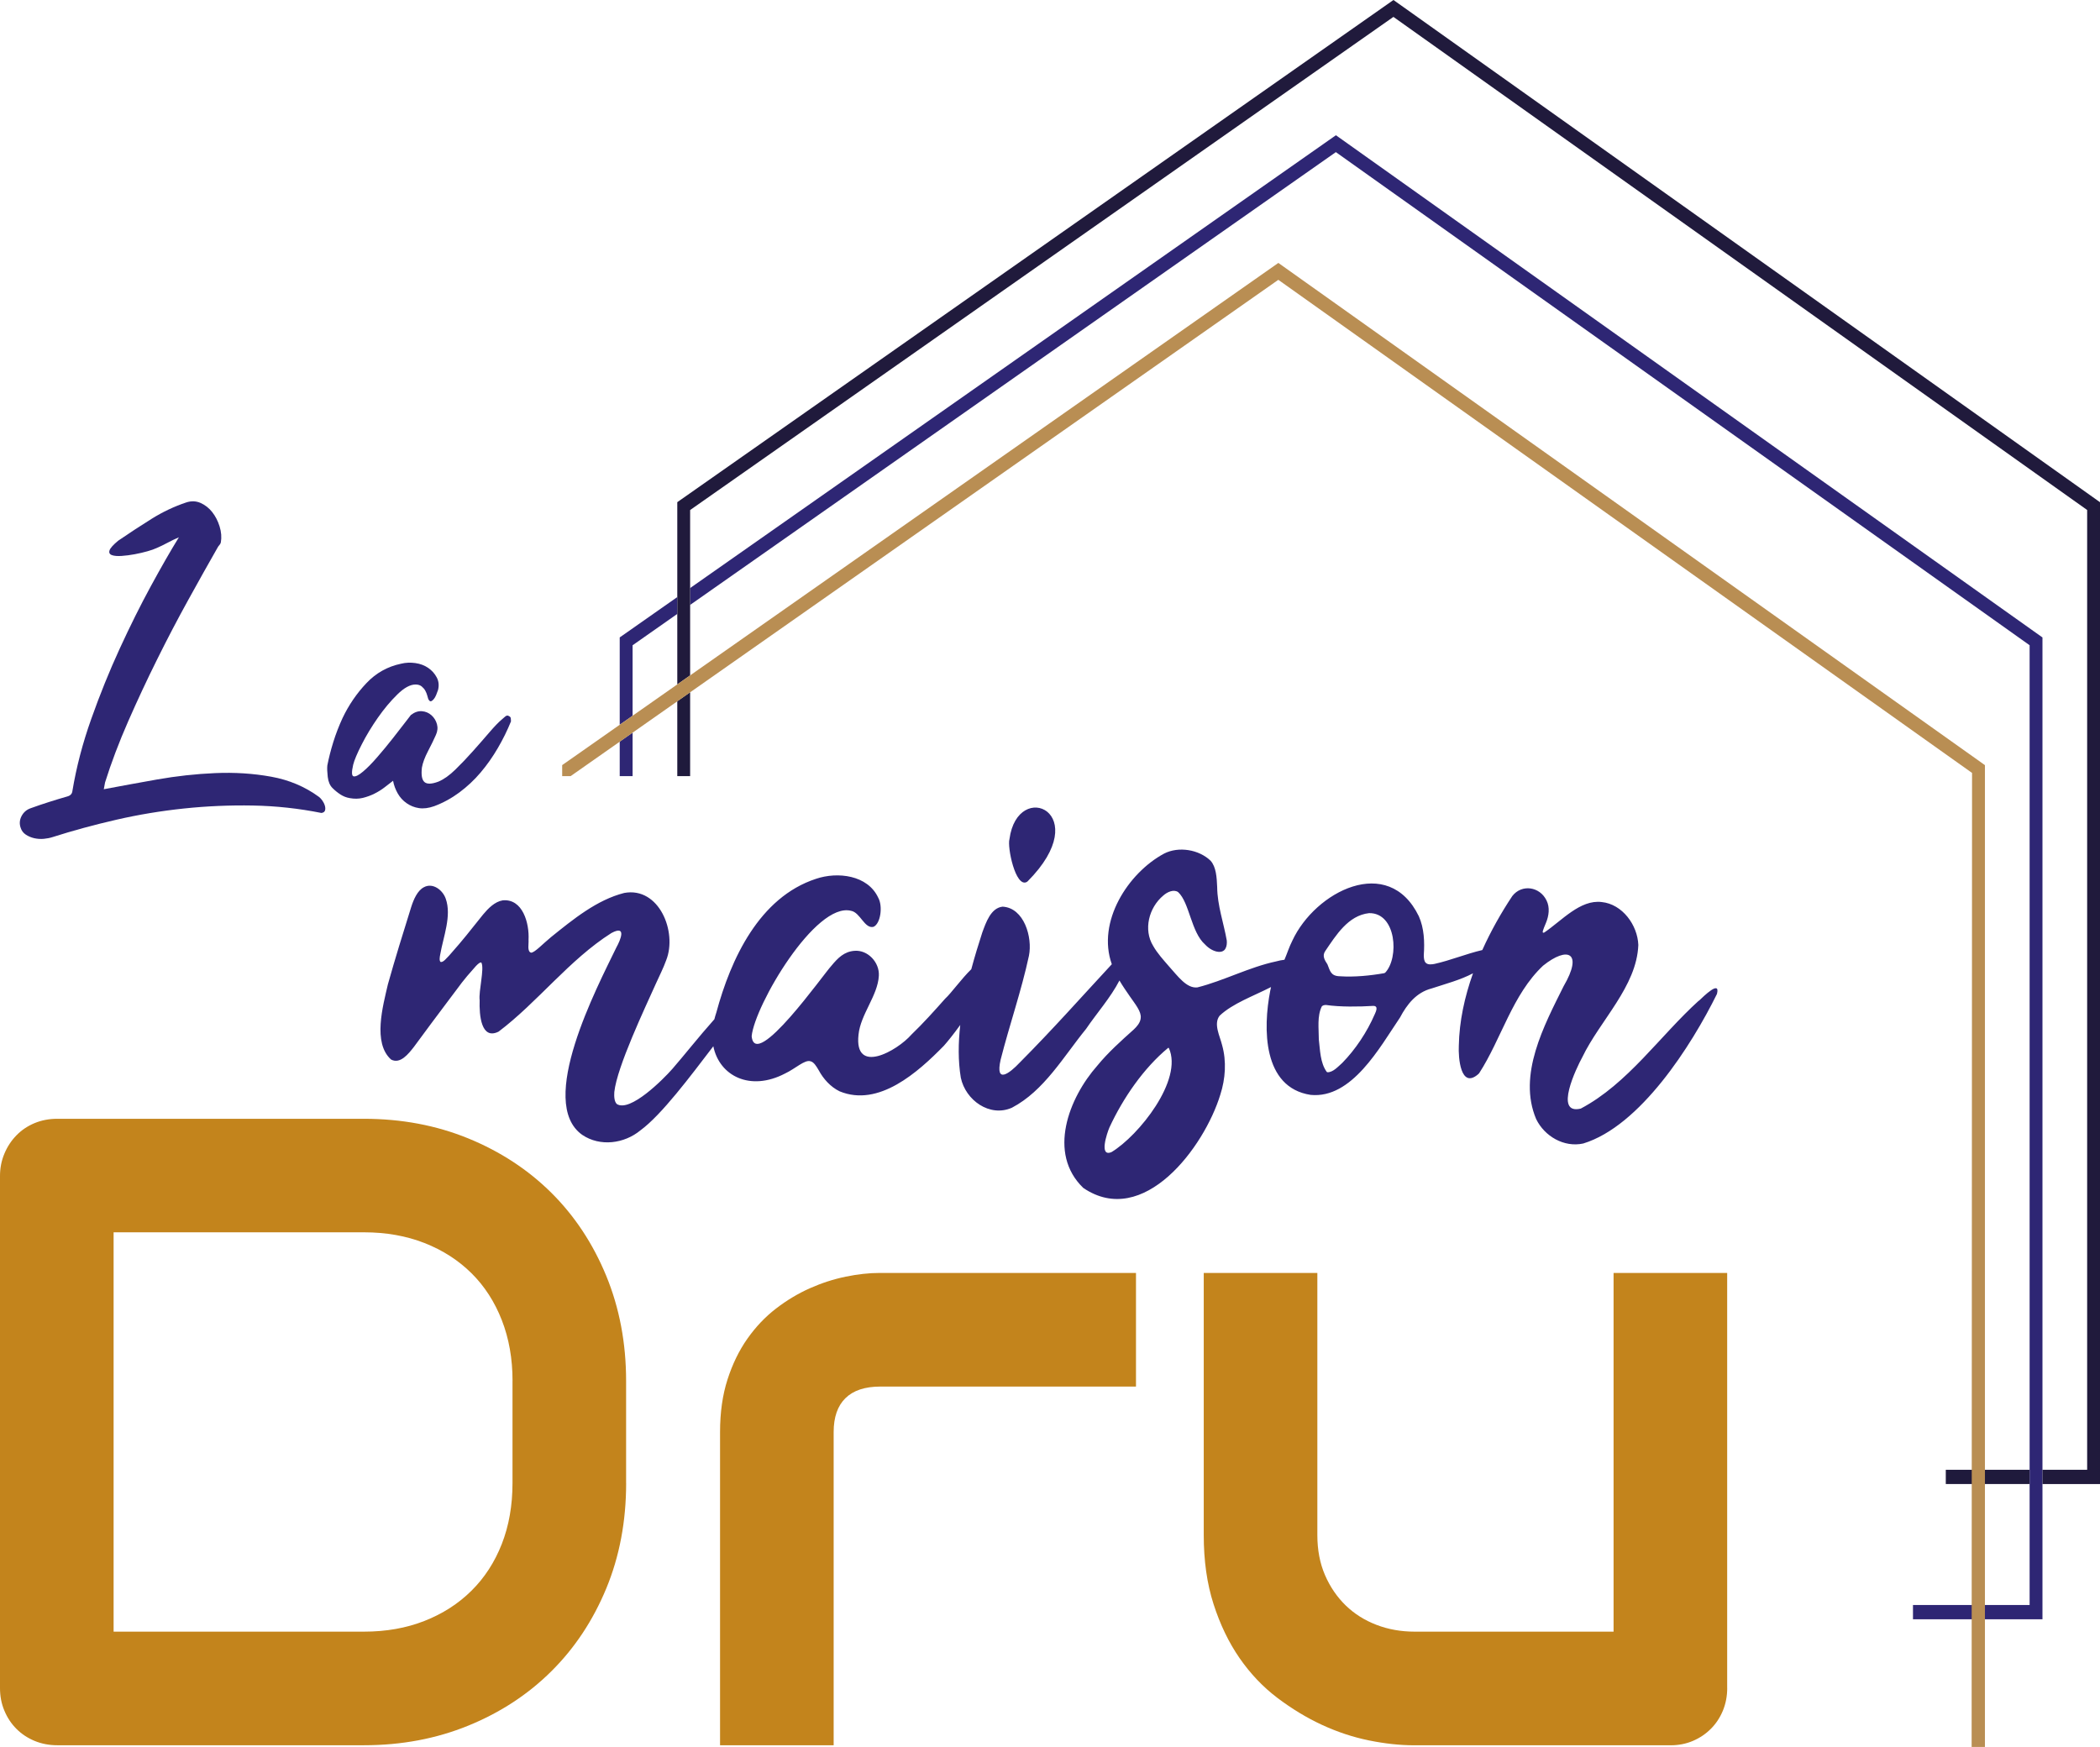
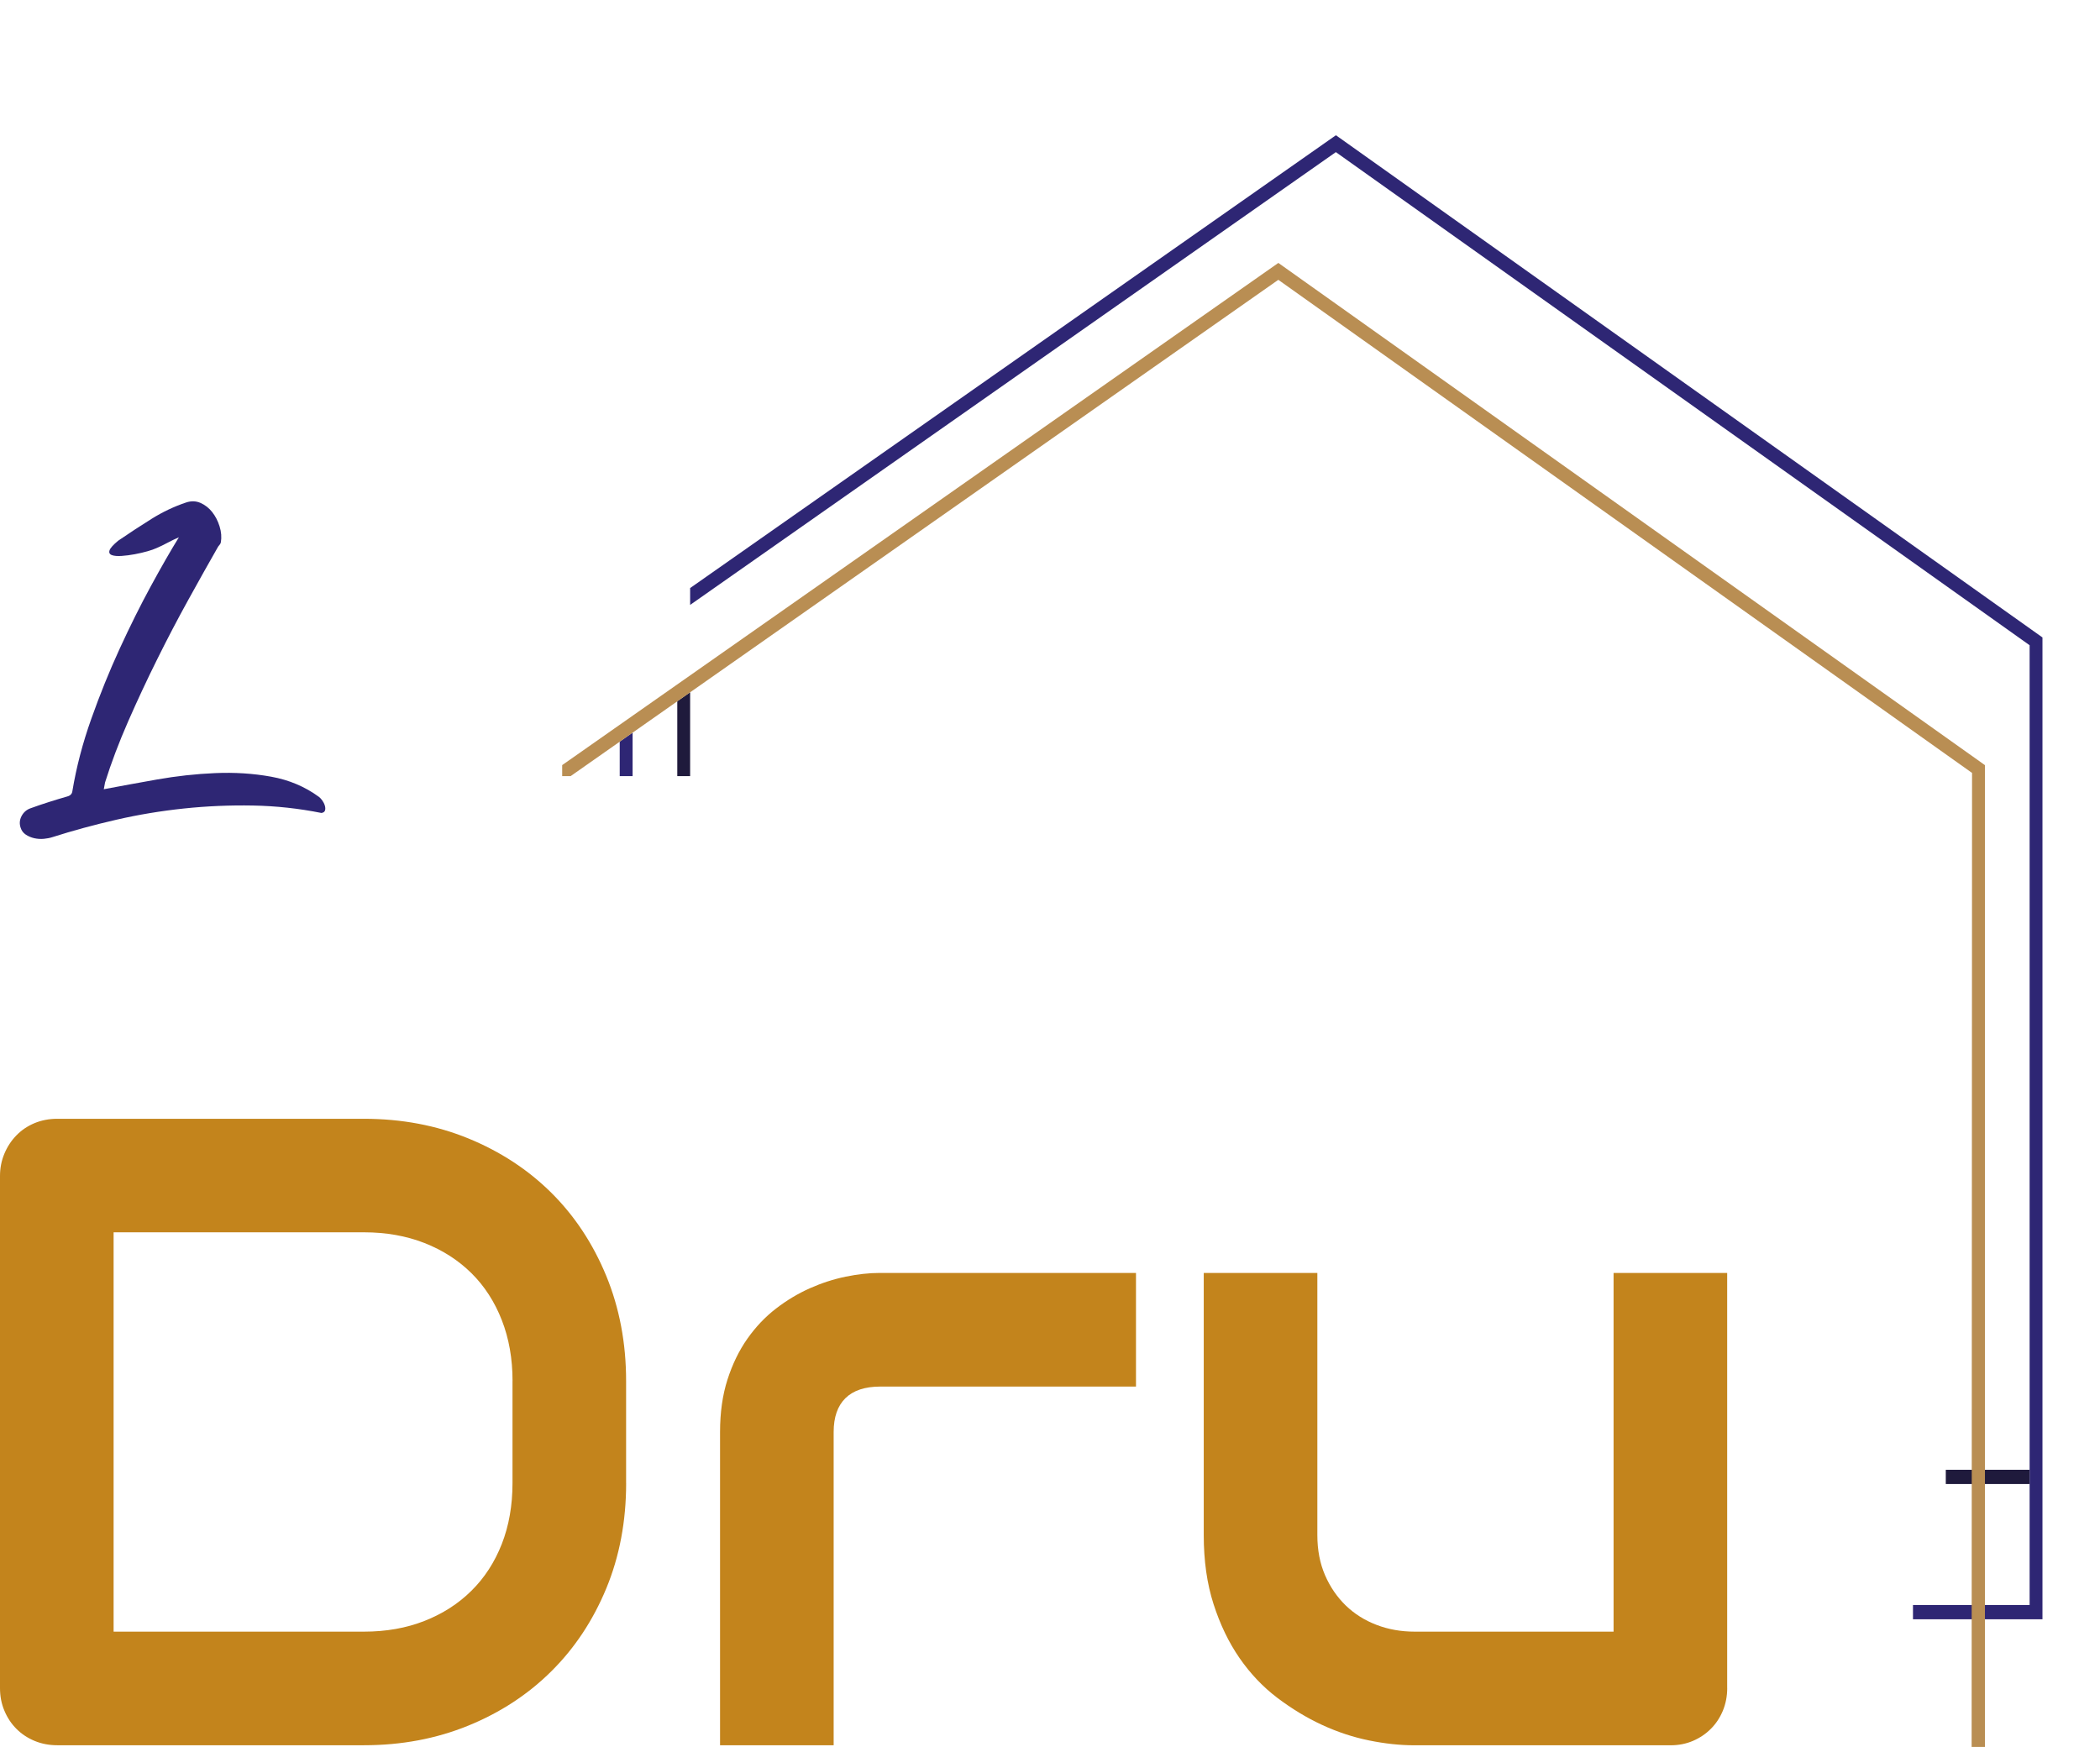
<svg xmlns="http://www.w3.org/2000/svg" id="Calque_1" viewBox="0 0 601.52 500.45">
  <defs>
    <style>
      .cls-1 {
        fill: #c3841c;
      }

      .cls-2 {
        fill: #201a3c;
      }

      .cls-3 {
        fill: #2e2674;
      }

      .cls-4 {
        fill: #1f1a3c;
      }

      .cls-5 {
        fill: #b98e53;
      }
    </style>
  </defs>
  <g>
    <g>
      <polygon class="cls-3" points="177.51 222.33 181.2 222.33 181.2 209.87 177.51 212.45 177.51 222.33" />
      <polygon class="cls-3" points="383.64 39.44 382.66 38.74 197.68 168.46 197.68 173.29 382.64 43.58 581.36 184.84 581.36 421.05 581.36 425.14 581.36 459.79 547.95 459.79 547.95 463.87 585.04 463.87 585.04 425.14 585.04 421.05 585.04 182.61 383.64 39.44" />
-       <polygon class="cls-3" points="177.51 182.6 177.51 207.62 181.2 205.04 181.2 184.85 194 175.87 194 171.04 178.37 182 177.51 182.6" />
    </g>
    <g>
      <rect class="cls-4" x="557.35" y="421.05" width="24" height="4.08" />
-       <polygon class="cls-2" points="400.13 .7 399.14 0 194.85 143.26 194 143.86 194 171.04 194 175.87 194 196.06 197.68 193.48 197.68 173.29 197.68 168.46 197.68 146.11 399.13 4.84 597.84 146.1 597.84 421.05 585.04 421.05 585.04 425.14 601.52 425.14 601.52 143.87 400.13 .7" />
      <polygon class="cls-4" points="194 222.33 197.68 222.33 197.68 198.31 194 200.89 194 222.33" />
    </g>
    <polygon class="cls-5" points="366.17 75.32 161.89 218.58 161.03 219.18 161.03 222.33 163.46 222.33 366.16 80.16 564.87 221.42 564.75 500.45 568.56 500.45 568.56 219.19 366.17 75.32" />
  </g>
  <g>
    <g>
      <path class="cls-1" d="M179.35,424.88c0,10.93-1.9,20.99-5.69,30.16-3.8,9.18-9.04,17.08-15.71,23.71-6.68,6.64-14.6,11.83-23.78,15.58-9.18,3.75-19.15,5.63-29.91,5.63H16.4c-2.34,0-4.51-.42-6.51-1.25-2-.84-3.73-1.98-5.19-3.45-1.46-1.46-2.61-3.19-3.44-5.19C.41,488.08,0,485.91,0,483.57v-146.68c0-2.25.41-4.38,1.25-6.38.83-2,1.98-3.75,3.44-5.25,1.46-1.51,3.19-2.67,5.19-3.51,2-.83,4.17-1.25,6.51-1.25h87.86c10.76,0,20.73,1.88,29.91,5.63,9.17,3.76,17.1,8.95,23.78,15.58,6.67,6.63,11.91,14.56,15.71,23.78,3.79,9.22,5.69,19.26,5.69,30.11v29.28ZM146.81,395.59c0-6.35-1.02-12.15-3.07-17.4-2.05-5.25-4.94-9.74-8.7-13.46-3.75-3.71-8.24-6.59-13.45-8.64-5.22-2.04-11-3.07-17.33-3.07H32.54s0,114.4,0,114.4h71.71c6.34,0,12.12-1.02,17.33-3.07s9.7-4.92,13.45-8.64c3.76-3.71,6.65-8.18,8.7-13.39,2.04-5.21,3.07-11.03,3.07-17.46v-29.28Z" />
      <path class="cls-1" d="M325.4,397.21h-73.22c-4.43,0-7.76,1.11-10.01,3.32-2.25,2.21-3.38,5.44-3.38,9.7v89.74s-32.54,0-32.54,0v-89.74c0-5.59.71-10.6,2.13-15.02,1.42-4.42,3.31-8.32,5.69-11.7,2.38-3.38,5.11-6.26,8.2-8.64,3.09-2.38,6.32-4.31,9.7-5.82,3.38-1.5,6.8-2.61,10.26-3.32,3.46-.71,6.69-1.07,9.7-1.07h73.46s0,32.54,0,32.54Z" />
      <path class="cls-1" d="M494.74,483.57c0,2.34-.42,4.5-1.25,6.51-.84,2-1.98,3.73-3.45,5.19-1.45,1.46-3.17,2.61-5.13,3.45-1.96.83-4.07,1.25-6.32,1.25h-73.59c-4.01,0-8.28-.46-12.82-1.38-4.55-.92-9.03-2.4-13.46-4.44-4.43-2.05-8.7-4.64-12.83-7.76-4.13-3.13-7.74-6.93-10.83-11.39-3.09-4.46-5.57-9.62-7.45-15.46-1.88-5.84-2.81-12.43-2.81-19.77v-75.1s32.54,0,32.54,0v75.1c0,4.25.73,8.07,2.19,11.45,1.46,3.37,3.45,6.28,5.94,8.7,2.5,2.42,5.44,4.27,8.83,5.56,3.38,1.3,7.02,1.94,10.95,1.94h56.94s0-102.76,0-102.76h32.54s0,118.9,0,118.9Z" />
    </g>
    <g>
      <path class="cls-3" d="M44.68,157.07c-.49.24-1.3.53-2.43.85-1.14.32-2.35.61-3.65.85-1.3.24-2.55.41-3.77.49-1.21.08-2.15,0-2.79-.24-.65-.24-.87-.69-.67-1.34.2-.65,1.03-1.58,2.49-2.79,3.32-2.27,6.54-4.37,9.66-6.32,3.12-1.94,6.38-3.48,9.78-4.62,1.46-.49,2.83-.44,4.13.12,1.29.57,2.41,1.44,3.34,2.61.93,1.18,1.64,2.55,2.13,4.13.49,1.58.61,3.1.36,4.56-.08.32-.22.59-.43.79-.2.2-.38.47-.55.79-2.59,4.54-5.39,9.52-8.38,14.95-3,5.43-5.96,11.08-8.87,16.95-2.92,5.87-5.69,11.81-8.32,17.8-2.63,6-4.84,11.83-6.62,17.5l-.36,1.94c4.7-.89,9.8-1.82,15.31-2.8,5.51-.97,11.04-1.58,16.59-1.82,5.55-.24,10.9.1,16.04,1.03,5.14.93,9.7,2.86,13.67,5.77.32.24.65.59.97,1.03.32.45.57.93.73,1.46.16.53.18.99.06,1.4-.12.4-.47.65-1.03.73-6.48-1.3-13.02-2.01-19.62-2.13-6.6-.12-13.19.16-19.75.85-6.56.69-13.02,1.76-19.38,3.22-6.36,1.46-12.46,3.12-18.29,4.98-.73.24-1.56.4-2.49.49-.93.08-1.84.02-2.73-.18-.89-.2-1.7-.55-2.43-1.03-.73-.49-1.21-1.14-1.46-1.94-.4-1.14-.32-2.25.24-3.34.57-1.09,1.42-1.84,2.55-2.25,1.78-.65,3.56-1.25,5.35-1.82,1.78-.57,3.52-1.09,5.22-1.58.89-.24,1.38-.77,1.46-1.58,1.13-6.8,2.93-13.69,5.41-20.66,2.47-6.97,5.18-13.67,8.14-20.11,2.96-6.44,5.93-12.41,8.93-17.92,3-5.51,5.67-10.17,8.02-13.97-1.14.49-2.23,1.01-3.28,1.58-1.05.57-2.15,1.09-3.28,1.58Z" />
-       <path class="cls-3" d="M112.6,223.66c-.73.57-1.54,1.2-2.43,1.88-.89.69-1.87,1.3-2.92,1.82-1.05.53-2.17.93-3.34,1.22-1.17.28-2.41.3-3.71.06-.97-.16-1.86-.51-2.67-1.03-.81-.53-1.58-1.15-2.31-1.88-.73-.73-1.17-1.78-1.34-3.16-.16-1.38-.2-2.47-.12-3.28.41-2.11.97-4.33,1.7-6.68.73-2.35,1.62-4.66,2.67-6.93,1.78-3.73,4.05-7.05,6.81-9.96,2.75-2.92,6.07-4.78,9.96-5.59,1.29-.32,2.65-.38,4.07-.18,1.42.2,2.65.67,3.71,1.4,1.05.73,1.86,1.64,2.43,2.73.57,1.09.69,2.29.36,3.59-.16.49-.34.97-.55,1.46-.2.49-.45.89-.73,1.22-.28.32-.55.51-.79.55-.24.04-.49-.18-.73-.67-.08-.24-.18-.59-.3-1.03-.12-.44-.3-.89-.55-1.34-.24-.44-.59-.85-1.03-1.22-.45-.36-1.03-.55-1.76-.55-1.54,0-3.28.95-5.22,2.86-1.95,1.9-3.81,4.13-5.59,6.68s-3.32,5.1-4.62,7.66c-1.3,2.55-2.11,4.48-2.43,5.77-.49,2.11-.45,3.22.12,3.34.57.12,1.46-.32,2.67-1.34,1.22-1.01,2.59-2.41,4.13-4.19,1.54-1.78,3-3.54,4.37-5.29,1.38-1.74,2.57-3.28,3.59-4.62,1.01-1.34,1.56-2.04,1.64-2.13,1.05-.81,2.1-1.17,3.16-1.09,1.05.08,1.96.47,2.73,1.15.77.69,1.3,1.54,1.58,2.55.28,1.01.18,2.05-.3,3.1-.57,1.3-1.32,2.84-2.25,4.62-.93,1.78-1.52,3.36-1.76,4.74-.24,2.11,0,3.48.73,4.13.73.65,2.07.61,4.01-.12,1.54-.65,3.16-1.8,4.86-3.46,1.7-1.66,3.38-3.42,5.04-5.29,1.66-1.86,3.22-3.65,4.68-5.35,1.46-1.7,2.67-2.96,3.65-3.77.24-.24.55-.5.91-.79.36-.28.67-.34.91-.18.4.16.63.39.67.67.04.28.06.59.06.91-1.05,2.59-2.31,5.15-3.77,7.65-1.46,2.51-3.1,4.84-4.92,6.99-1.82,2.15-3.85,4.05-6.08,5.71-2.23,1.66-4.64,2.98-7.23,3.95-1.62.57-3.08.75-4.37.55-1.3-.2-2.47-.67-3.52-1.4-1.05-.73-1.9-1.66-2.55-2.8-.65-1.13-1.1-2.35-1.34-3.64Z" />
    </g>
    <g>
-       <path class="cls-3" d="M294.07,252.68l.28-.2c19.48-19.58-2.85-29.6-5.2-12.1-.68,2.24,1.71,13.91,4.92,12.3Z" />
-       <path class="cls-3" d="M486.6,286.66c-11.16,10.11-20.33,23.79-33.81,30.92-7.79,1.87-1.19-11.74.44-14.72,5.06-10.53,15.59-20.23,16.05-32.16-.22-5.69-4.56-11.69-10.49-12.29-6.17-.77-11.43,5.33-16.44,8.72-.88.37-.36-.74.45-2.7.87-2.07,1.19-4.46.19-6.47-1.92-4-7.11-4.76-9.81-1.27-3.19,4.8-6.14,10.02-8.59,15.47-4.67,1.09-9.08,2.95-13.68,3.97-.78.15-1.75.26-2.34-.17l-.18-.15c-.51-.51-.56-1.45-.56-2.23.26-3.73.11-7.67-1.42-11.1-8.72-17.95-29.69-7.08-36.23,6.99-.9,1.76-1.49,3.67-2.26,5.47-.79.09-1.62.26-2.41.48-7.7,1.64-14.93,5.52-22.52,7.44-3.09.36-5.58-3.19-8.2-6.09-1.6-1.86-3.28-3.68-4.49-5.82-2.82-4.62-1.25-10.92,2.92-14.41,1.15-1.03,2.99-1.85,4.24-.98,3.28,3,3.69,11.47,7.73,15.02,2.01,2.16,4.98,2.87,5.85,1.12.36-.64.42-1.5.36-2.27-.88-5.01-2.7-10.05-2.75-15.31-.12-2.76-.28-5.73-1.88-7.54-3.35-3.24-9.17-4.18-13.31-2.06-10.35,5.55-19.34,19.54-14.99,31.7-8.8,9.49-16.84,18.59-26.34,28.14-2.97,3.15-7.11,6.32-5.51-.78,2.56-10.06,5.95-19.72,8.11-29.78,1.07-5.29-1.39-13.75-7.56-14.07-3.38.39-4.76,4.58-5.81,7.42-1.07,3.3-2.16,6.84-3.14,10.5-2.83,2.75-5.8,6.92-7.47,8.42-3.15,3.55-6.29,7.05-9.67,10.3-4.07,4.67-16.49,11.73-15.16,0,.59-5.81,5.51-11.14,5.82-16.84.23-3.84-3.16-7.47-7-7.15-2.92.23-4.7,2-6.59,4.29-2.04,2.11-21.91,30.38-22.84,20.15.88-8.8,18.28-38.52,28.48-35.9,2.62.47,3.86,5.21,6.41,4.59,2.04-.87,2.74-5.92,1.35-8.37-3.01-6.47-11.63-7.49-17.83-5.38-16.22,5.31-24.39,22.95-28.53,38.31-.22.64-.4,1.28-.56,1.91-4.47,5.01-8.94,10.69-12.02,14.21-2.68,3.06-12.11,12.5-15.91,10.09-.78-.74-.81-2.29-.73-3.46.76-7.21,8.91-24.34,11.94-31.11.98-2.19,2.1-4.35,2.91-6.61,3.25-8.16-2.04-21.13-12.01-19.3-7.86,1.99-14.68,7.59-20.99,12.67-2.29,1.87-4.71,4.49-5.7,4.44-1.19-.34-.61-2.55-.72-3.64.27-4.78-1.66-11.88-7.39-11.35-2.29.38-4.15,2.29-5.62,4.05-4.62,5.71-4.94,6.34-9.74,11.78-.72.69-1.61,1.95-2.42,1.83-.46-.33-.27-1.44-.13-2.14.89-5.11,3.33-11.1,1.58-16-.86-2.48-3.71-4.68-6.27-3.27-1.85.96-2.93,3.53-3.6,5.6-2.27,7.25-4.63,14.84-6.7,22.23-1.41,6.15-4.4,16.76.91,21.52,2.64,1.41,4.99-1.64,6.52-3.58,3.32-4.48,6.66-9.05,10.03-13.48,3.92-5.13,3.43-4.87,7.76-9.72.65-.68,1.15-1.07,1.46-1.02l.11.04c.91,1.73-.83,8.13-.5,10.78-.15,4.3.43,11.46,5.42,8.99,11.2-8.45,20.23-20.58,32.31-28.24,4.44-2.39,2.67,1.89,1.4,4.18-5.47,11.31-22.87,44.37-9.75,53.63,5.09,3.45,12.02,2.55,16.67-1.29,6.08-4.45,14.31-15.5,20.88-24.09,1.73,8.51,10.55,13.03,20.56,7.8,2.92-1.37,5.62-4,7.23-3.51l.23.07c.81.29,1.45,1.28,2.19,2.55,1.29,2.41,3.36,4.74,5.96,6,11.21,4.63,22.46-5.48,29.86-13.04,1.04-1.16,2.8-3.35,4.7-5.97-.58,5.16-.64,10.28.16,15.11,1.36,6.44,8.26,11.41,14.63,8.6,9.22-4.82,14.82-14.7,21.25-22.58,3-4.44,7.03-8.96,9.56-13.87.92,1.57,1.96,3.08,2.99,4.56,1.53,2.22,3.33,4.34,3.1,6.19l-.04.31c-.2,1.13-1.06,2.14-1.94,2.97-3.65,3.27-7.36,6.59-10.43,10.34-8.2,9.28-14.36,25.13-4.03,35.06,17.23,11.7,34.66-11.69,39.24-26.71,1.48-4.56,1.81-9.61.52-14.19-.63-2.63-2.54-6.08-.71-8.45,3.8-3.55,9.57-5.56,14.72-8.2-.09.35-.17.7-.23,1.07-2.09,10.75-2.2,27.7,11.56,29.82,11.82,1.17,19.81-13.61,25.62-22.17,2-3.79,4.68-7.18,9.02-8.31,4.02-1.33,8.25-2.42,11.88-4.35-2.41,6.76-3.93,13.76-4.06,20.74-.18,3.36.49,12.58,5.59,8.13l.25-.27c6.33-9.77,9.51-22.54,18.3-30.79,7.03-5.64,11.56-3.84,5.87,5.9-5.58,11.22-13.21,25.42-7.86,38.05,2.41,4.95,7.99,8.19,13.48,7,16.32-4.98,31.01-28.05,38.31-42.85,1.04-4.13-3.85.71-5.18,1.97ZM318.4,330.03c-3.69,1.58-1.29-5.47-.62-7.03,3.9-8.42,9.79-17,16.84-22.83l.18.05c4.17,9.14-8.63,25.11-16.4,29.81ZM393.76,290.59c-2.19,5.06-5.5,10.04-9.28,13.9-1.18,1.03-2.63,2.71-4.23,2.68l-.22-.1c-1.89-2.61-1.9-6.3-2.27-9.32,0-3.08-.53-6.65.86-9.45.29-.3.7-.41,1.21-.4,4.05.59,9.48.51,13.53.26,1.52,0,.81,1.52.41,2.43ZM396.75,278.66l-.27.13c-3.98.7-8.55,1.16-12.69.88-2.63-.06-2.8-1.54-3.56-3.41-.8-1.21-1.57-2.45-.63-3.81,3.05-4.46,6.53-10.2,12.55-10.86,7.85-.15,8.67,12.82,4.61,17.07Z" />
-     </g>
+       </g>
  </g>
</svg>